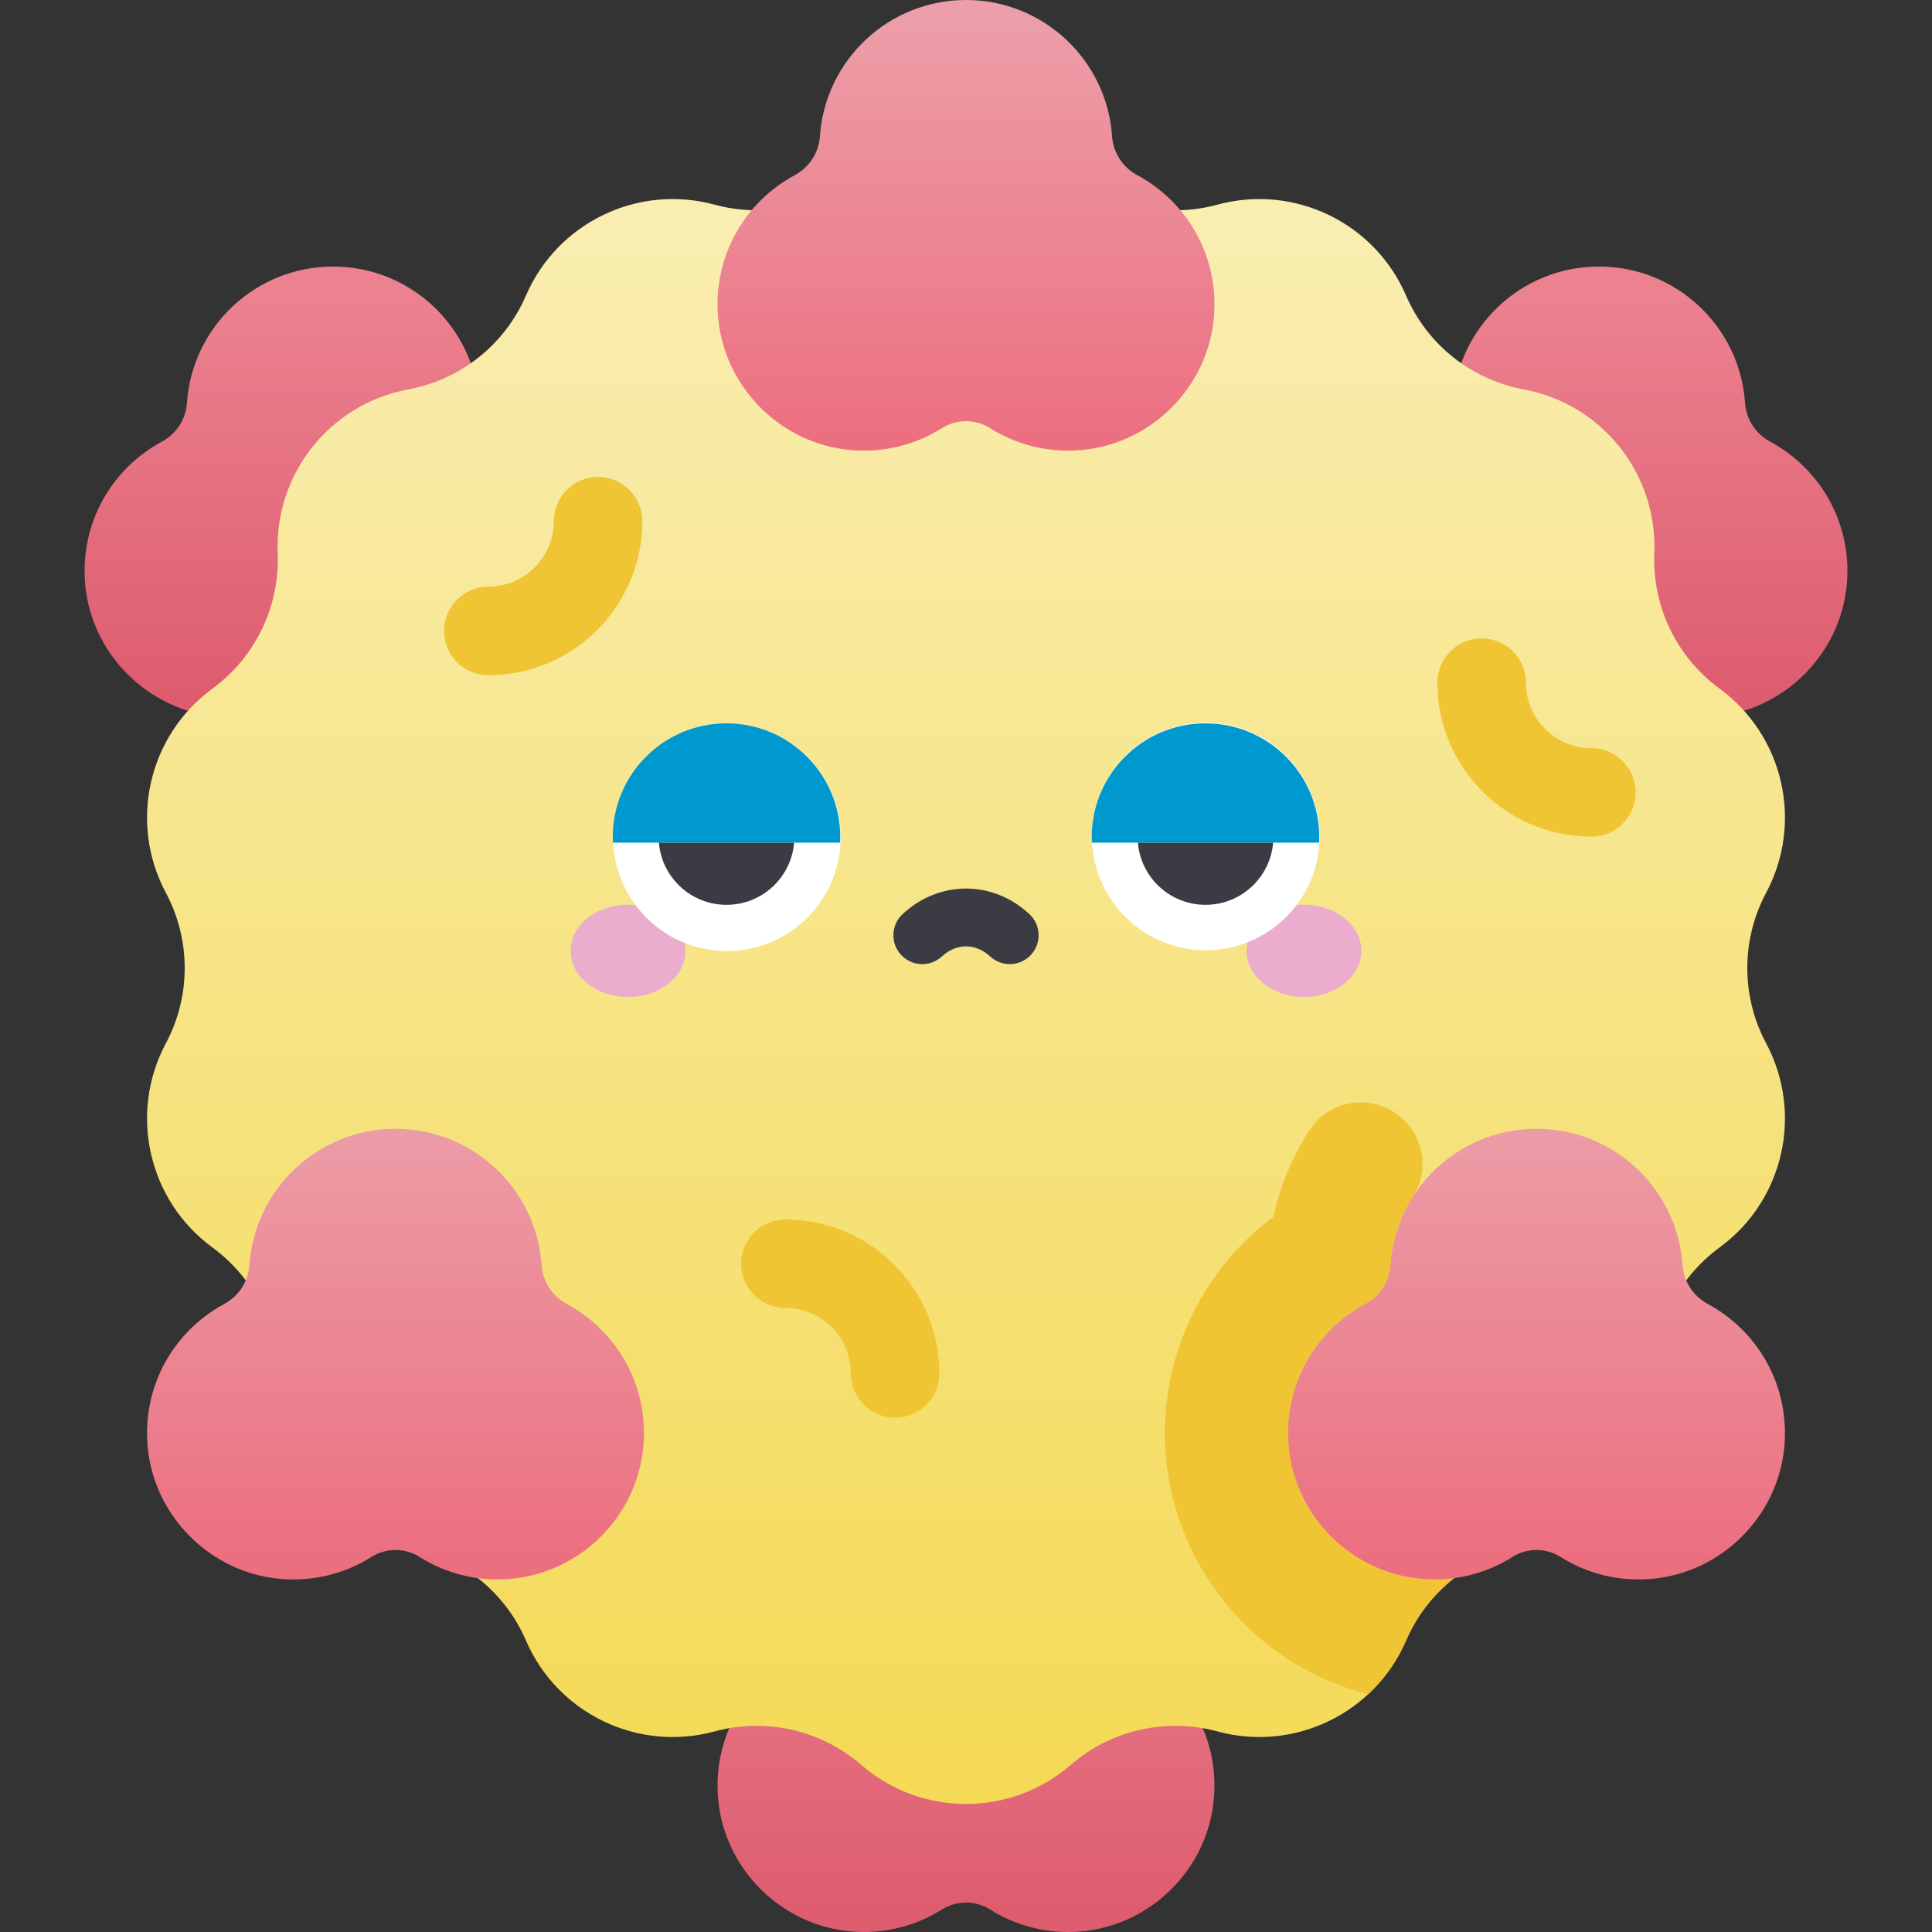
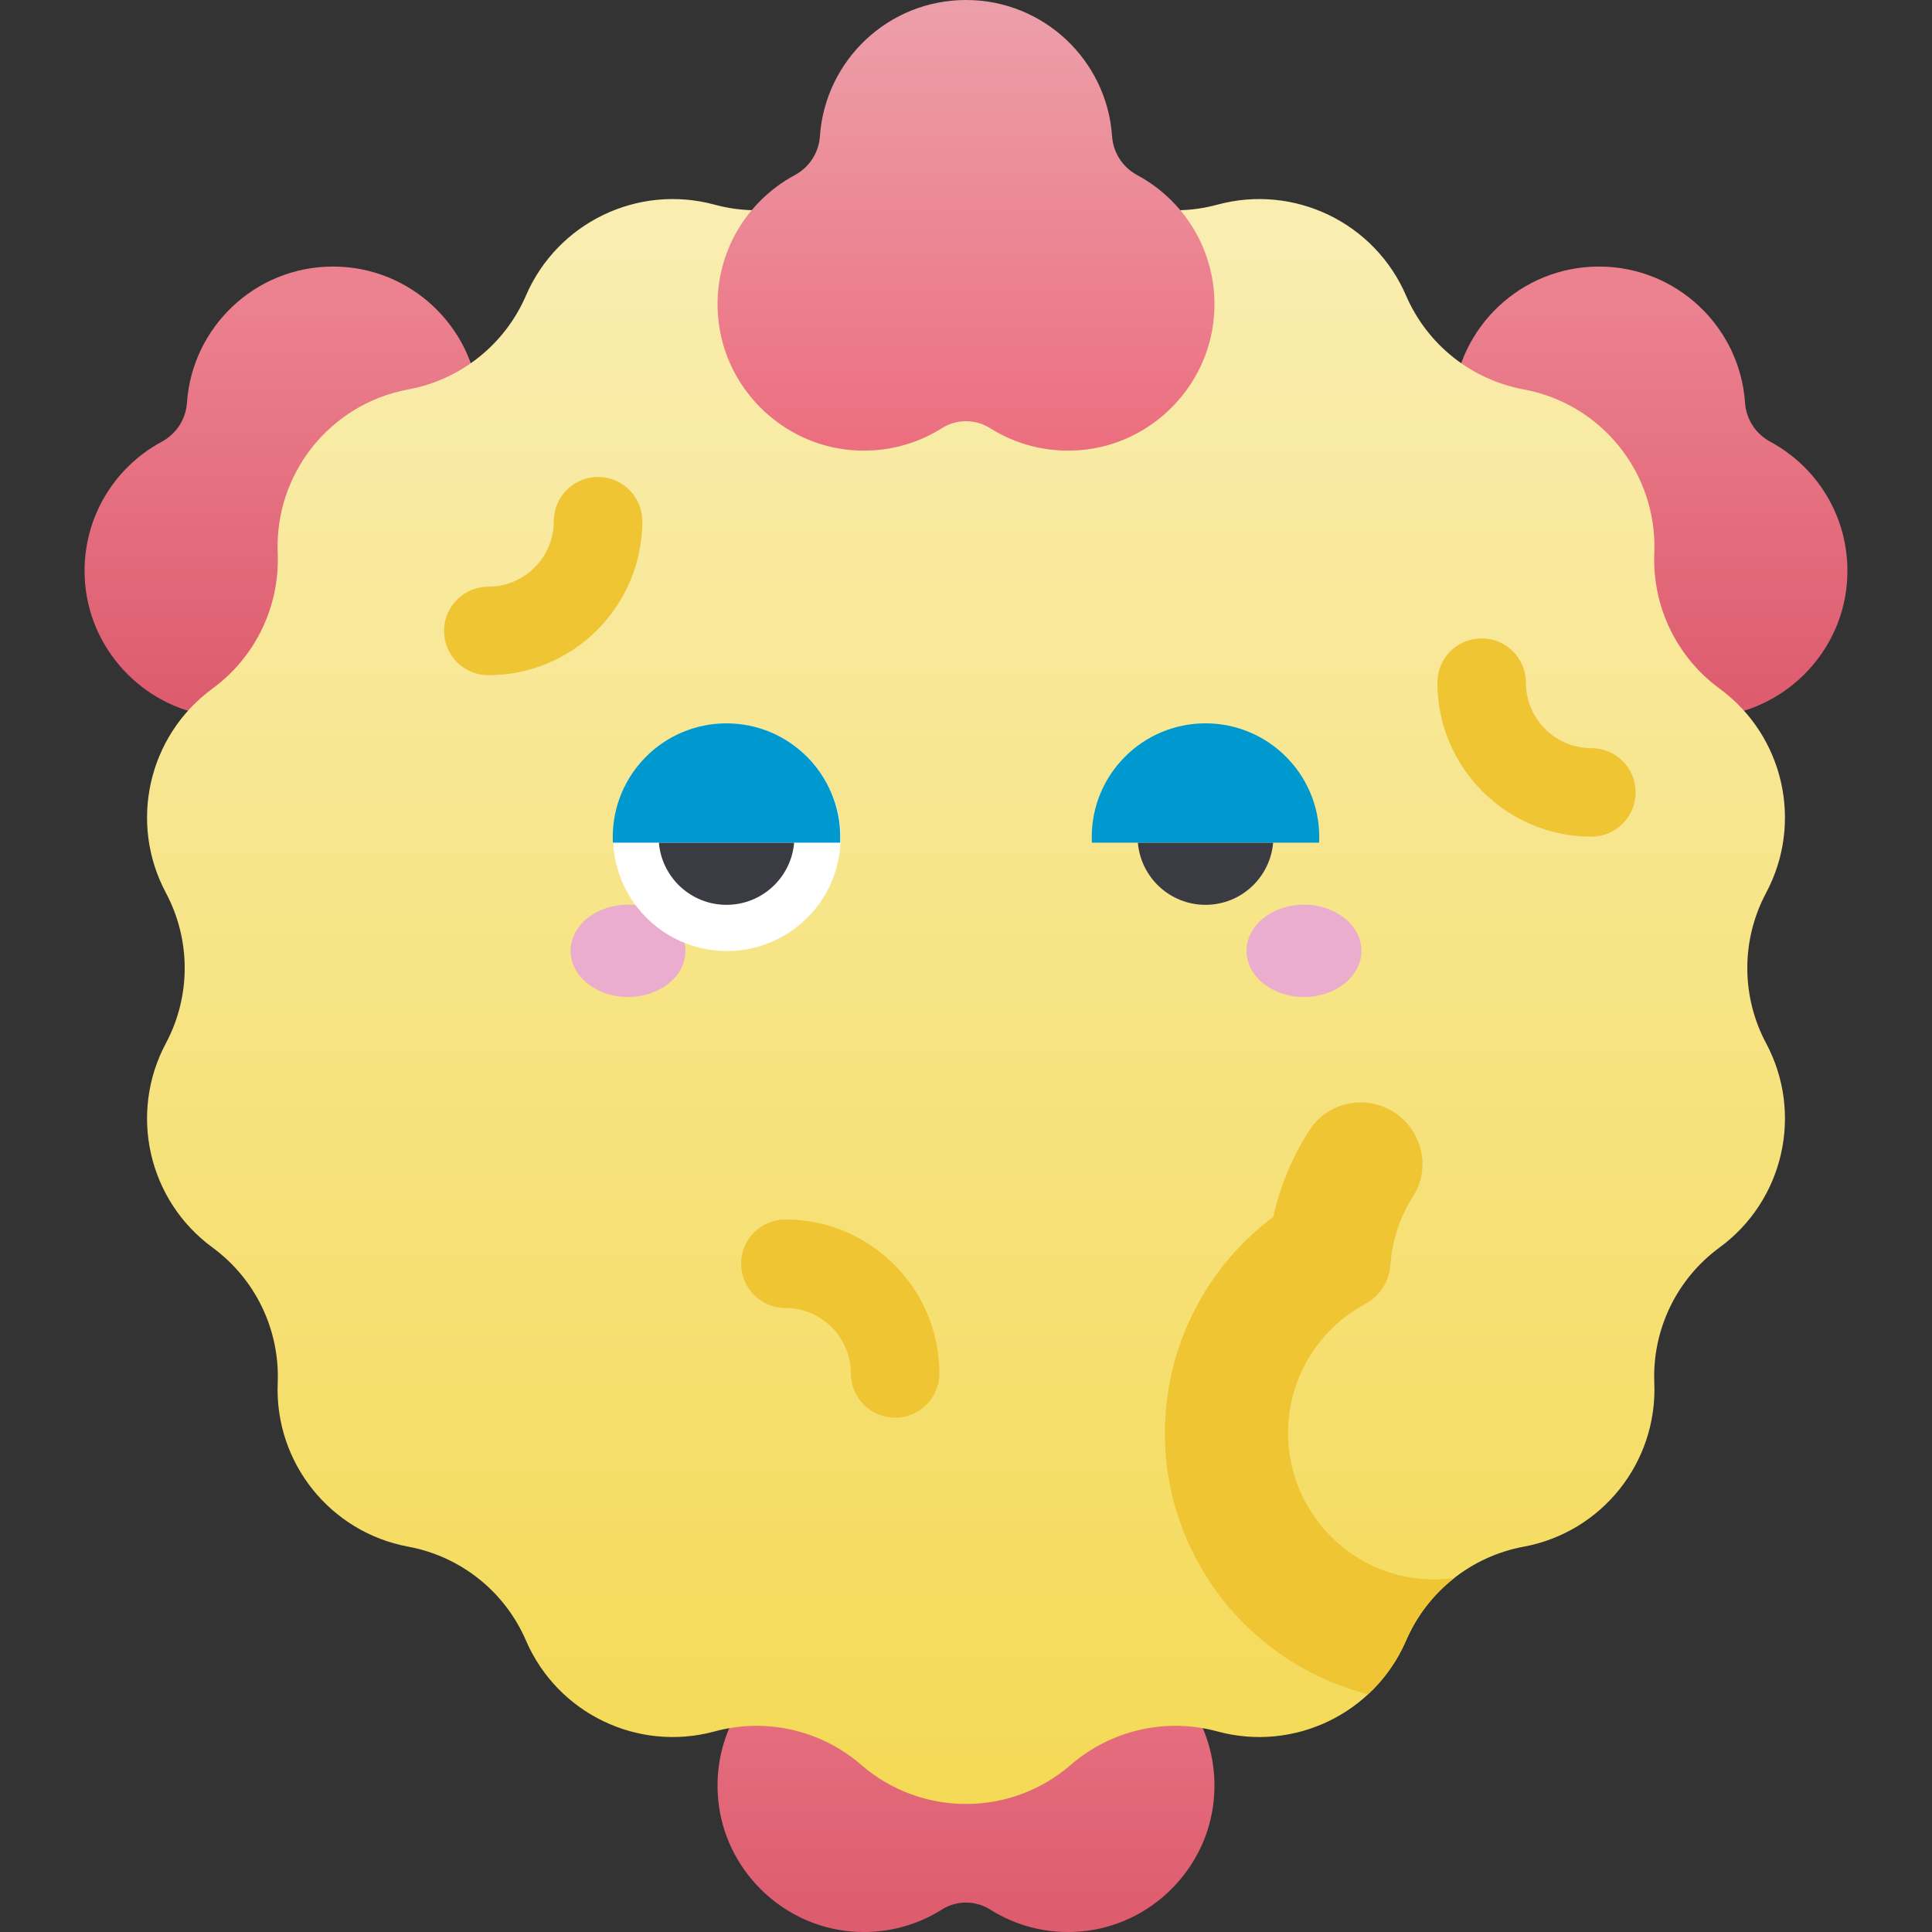
<svg xmlns="http://www.w3.org/2000/svg" xmlns:xlink="http://www.w3.org/1999/xlink" id="Capa_1" enable-background="new 0 0 502 502" height="512" viewBox="0 0 502 502" width="512">
  <rect x="0" y="0" width="502" height="502" fill="#333333" stroke="none" />
  <linearGradient id="lg1">
    <stop offset="0" stop-color="#dd5c6e" />
    <stop offset="1" stop-color="#ec8290" />
  </linearGradient>
  <linearGradient id="SVGID_1_" gradientUnits="userSpaceOnUse" x1="86.533" x2="86.533" xlink:href="#lg1" y1="183.122" y2="74.733" />
  <linearGradient id="SVGID_2_" gradientUnits="userSpaceOnUse" x1="251" x2="251" xlink:href="#lg1" y1="498.771" y2="390.382" />
  <linearGradient id="SVGID_3_" gradientTransform="matrix(-1 0 0 1 702 0)" gradientUnits="userSpaceOnUse" x1="286.533" x2="286.533" xlink:href="#lg1" y1="183.122" y2="74.733" />
  <linearGradient id="SVGID_4_" gradientUnits="userSpaceOnUse" x1="251" x2="251" y1="483.254" y2="64.951">
    <stop offset="0" stop-color="#f4d952" />
    <stop offset="1" stop-color="#f9edaf" />
  </linearGradient>
  <linearGradient id="lg2">
    <stop offset="0" stop-color="#ec6f80" />
    <stop offset="1" stop-color="#eca0aa" />
  </linearGradient>
  <linearGradient id="SVGID_5_" gradientUnits="userSpaceOnUse" x1="251" x2="251" xlink:href="#lg2" y1="114.358" y2="-.333" />
  <linearGradient id="SVGID_6_" gradientUnits="userSpaceOnUse" x1="102.764" x2="102.764" xlink:href="#lg2" y1="405.209" y2="284.737" />
  <linearGradient id="SVGID_7_" gradientUnits="userSpaceOnUse" x1="399.237" x2="399.237" xlink:href="#lg2" y1="405.209" y2="284.737" />
  <g>
    <path d="m131.051 114.781c-3.802-2.047-6.27-5.83-6.563-10.138-1.337-19.64-17.731-35.383-37.954-35.383-20.235 0-36.616 15.752-37.954 35.383-.294 4.308-2.761 8.092-6.564 10.138-12.855 6.919-21.274 21.015-19.892 36.925 1.583 18.227 16.345 32.954 34.575 34.503 8.705.74 16.86-1.458 23.591-5.708 3.798-2.398 8.689-2.398 12.488 0 6.731 4.25 14.885 6.448 23.59 5.708 18.23-1.549 32.992-16.276 34.575-34.503 1.382-15.91-7.037-30.006-19.892-36.925z" fill="url(#SVGID_1_)" />
    <path d="m295.517 430.431c-3.802-2.047-6.27-5.83-6.564-10.138-1.337-19.64-17.731-35.383-37.954-35.383-20.235 0-36.616 15.752-37.954 35.383-.294 4.308-2.761 8.092-6.564 10.138-12.855 6.919-21.274 21.015-19.892 36.925 1.583 18.227 16.345 32.953 34.575 34.503 8.705.74 16.859-1.458 23.591-5.708 3.798-2.398 8.689-2.398 12.488 0 6.731 4.25 14.885 6.448 23.59 5.708 18.23-1.549 32.992-16.276 34.575-34.503 1.384-15.911-7.036-30.006-19.891-36.925z" fill="url(#SVGID_2_)" />
    <path d="m370.949 114.781c3.802-2.047 6.27-5.83 6.564-10.138 1.337-19.64 17.731-35.383 37.954-35.383 20.235 0 36.616 15.752 37.954 35.383.294 4.308 2.761 8.092 6.564 10.138 12.855 6.919 21.274 21.015 19.892 36.925-1.583 18.227-16.345 32.954-34.575 34.503-8.705.74-16.86-1.458-23.591-5.708-3.798-2.398-8.689-2.398-12.488 0-6.731 4.25-14.885 6.448-23.59 5.708-18.23-1.549-32.992-16.276-34.575-34.503-1.383-15.91 7.037-30.006 19.891-36.925z" fill="url(#SVGID_3_)" />
    <path d="m458.901 231.981c9.724-18.225 4.576-40.826-12.081-53.042l-.04-.03c-11.138-8.168-17.486-21.339-16.938-35.14l.004-.1c.82-20.617-13.621-38.71-33.906-42.482l-.06-.011c-13.604-2.53-25.055-11.668-30.538-24.372l-.002-.006c-8.187-18.967-29.07-29.033-49.007-23.623l-.037.01c-13.332 3.618-27.59.369-38.04-8.666l-.09-.078c-15.598-13.487-38.73-13.487-54.328 0l-.09.078c-10.45 9.035-24.708 12.283-38.039 8.666l-.039-.011c-19.937-5.409-40.82 4.657-49.007 23.623l-.003.007c-5.484 12.704-16.934 21.843-30.538 24.372l-.06.011c-20.286 3.772-34.726 21.865-33.906 42.482l.004.099c.549 13.802-5.8 26.973-16.938 35.141l-.039.029c-16.657 12.216-21.805 34.817-12.081 53.042 6.519 12.219 6.519 26.883 0 39.101-9.724 18.225-4.576 40.826 12.081 53.042l.04.03c11.138 8.168 17.486 21.339 16.938 35.141l-.004.1c-.82 20.617 13.621 38.71 33.906 42.482l.06.011c13.604 2.53 25.054 11.668 30.538 24.372l.003.006c8.187 18.967 29.07 29.033 49.007 23.623l.037-.01c13.332-3.617 27.59-.369 38.04 8.666l.09.078c15.598 13.487 38.73 13.487 54.328 0l.09-.078c10.45-9.035 24.707-12.283 38.039-8.666l.039.011c19.937 5.41 40.82-4.657 49.007-23.623l.003-.007c5.484-12.704 16.934-21.843 30.538-24.372l.06-.011c20.286-3.772 34.726-21.865 33.906-42.482l-.004-.099c-.549-13.801 5.8-26.973 16.938-35.141l.039-.028c16.657-12.216 21.805-34.817 12.081-53.042-6.521-12.22-6.521-26.885-.001-39.103z" fill="url(#SVGID_4_)" />
    <path d="m295.517 45.521c-3.802-2.047-6.27-5.83-6.564-10.138-1.336-19.64-17.73-35.383-37.953-35.383-20.235 0-36.616 15.752-37.954 35.383-.294 4.308-2.761 8.092-6.564 10.138-12.855 6.919-21.274 21.015-19.892 36.925 1.583 18.227 16.345 32.954 34.575 34.503 8.705.74 16.859-1.458 23.591-5.708 3.798-2.398 8.689-2.398 12.488 0 6.731 4.25 14.885 6.448 23.59 5.708 18.23-1.549 32.992-16.276 34.575-34.503 1.383-15.91-7.037-30.006-19.892-36.925z" fill="url(#SVGID_5_)" />
    <path d="m330.838 316.196c1.798-8.124 5.015-15.707 9.367-22.488 5.34-8.321 16.956-9.715 24.224-3.012 5.631 5.194 6.879 13.712 2.746 20.162-3.338 5.208-5.436 11.272-5.889 17.765-.301 4.312-2.736 8.141-6.544 10.187-12.492 6.712-20.802 20.2-20.012 35.547.951 18.476 15.334 33.786 33.724 35.802 3.219.353 6.365.293 9.399-.116-5.38 4.217-9.722 9.752-12.513 16.218l-.002.006c-2.348 5.439-5.744 10.142-9.858 13.962-12.08-3.08-23.247-9.378-32.211-18.323-11.688-11.662-18.905-27.071-20.322-43.388-2.126-24.478 8.625-47.949 27.891-62.322z" fill="#efc534" />
-     <path d="m147.281 338.822c-3.802-2.047-6.27-5.83-6.563-10.138-1.337-19.64-17.731-35.383-37.954-35.383-20.235 0-36.616 15.752-37.954 35.383-.294 4.308-2.761 8.092-6.564 10.138-12.855 6.919-21.274 21.015-19.892 36.925 1.583 18.227 16.345 32.954 34.575 34.503 8.705.74 16.86-1.458 23.591-5.708 3.798-2.398 8.689-2.398 12.488 0 6.731 4.25 14.885 6.448 23.59 5.708 18.23-1.549 32.992-16.276 34.575-34.503 1.382-15.91-7.037-30.006-19.892-36.925z" fill="url(#SVGID_6_)" />
-     <path d="m354.719 338.822c3.802-2.047 6.27-5.83 6.563-10.138 1.337-19.64 17.731-35.383 37.954-35.383 20.235 0 36.616 15.752 37.954 35.383.293 4.308 2.761 8.092 6.564 10.138 12.855 6.919 21.274 21.015 19.892 36.925-1.583 18.227-16.345 32.954-34.575 34.503-8.705.74-16.86-1.458-23.591-5.708-3.798-2.398-8.689-2.398-12.488 0-6.731 4.25-14.885 6.448-23.59 5.708-18.23-1.549-32.992-16.276-34.575-34.503-1.382-15.91 7.037-30.006 19.892-36.925z" fill="url(#SVGID_7_)" />
    <g>
      <ellipse cx="163.184" cy="247.063" fill="#eaadcd" rx="14.925" ry="11.994" />
      <ellipse cx="338.816" cy="247.063" fill="#eaadcd" rx="14.924" ry="11.994" />
-       <ellipse cx="313.229" cy="217.506" fill="#fff" rx="29.557" ry="29.557" transform="matrix(.175 -.985 .985 .175 44.237 487.81)" />
      <path d="m295.658 218.953c.755 9.046 8.331 16.153 17.572 16.153s16.817-7.108 17.571-16.153z" fill="#3b3b44" />
      <path d="m313.229 187.949c-16.324 0-29.557 13.233-29.557 29.557 0 .486.014.968.037 1.447h59.04c.023-.48.037-.962.037-1.447 0-16.324-13.233-29.557-29.557-29.557z" fill="#0099cf" />
      <ellipse cx="188.771" cy="217.506" fill="#fff" rx="29.557" ry="29.557" transform="matrix(.162 -.987 .987 .162 -56.392 368.629)" />
      <path d="m171.199 218.953c.755 9.046 8.331 16.153 17.572 16.153s16.817-7.108 17.572-16.153z" fill="#3b3b44" />
      <path d="m188.771 187.949c-16.324 0-29.557 13.233-29.557 29.557 0 .486.014.968.037 1.447h59.04c.023-.48.037-.962.037-1.447 0-16.324-13.233-29.557-29.557-29.557z" fill="#0099cf" />
-       <path d="m262.365 250.511c-1.825 0-3.653-.661-5.097-2-3.749-3.477-8.787-3.477-12.536 0-3.04 2.816-7.783 2.637-10.599-.401-2.816-3.037-2.637-7.782.401-10.599 9.541-8.846 23.392-8.846 32.933 0 3.038 2.816 3.217 7.562.401 10.599-1.478 1.594-3.488 2.401-5.503 2.401z" fill="#3b3b44" />
    </g>
    <g fill="#efc534">
      <path d="m232.584 368.373c-6.351 0-11.5-5.148-11.5-11.5 0-9.38-7.632-17.012-17.012-17.012-6.351 0-11.5-5.148-11.5-11.5s5.149-11.5 11.5-11.5c22.063 0 40.012 17.949 40.012 40.012 0 6.352-5.149 11.5-11.5 11.5z" />
      <path d="m126.883 175.439c-6.351 0-11.5-5.149-11.5-11.5 0-6.352 5.149-11.5 11.5-11.5 9.38 0 17.012-7.632 17.012-17.012 0-6.352 5.149-11.5 11.5-11.5s11.5 5.148 11.5 11.5c.001 22.062-17.949 40.012-40.012 40.012z" />
      <path d="m413.493 217.389c-22.063 0-40.012-17.949-40.012-40.013 0-6.352 5.149-11.5 11.5-11.5s11.5 5.148 11.5 11.5c0 9.381 7.632 17.013 17.012 17.013 6.351 0 11.5 5.148 11.5 11.5 0 6.351-5.149 11.5-11.5 11.5z" />
    </g>
  </g>
</svg>